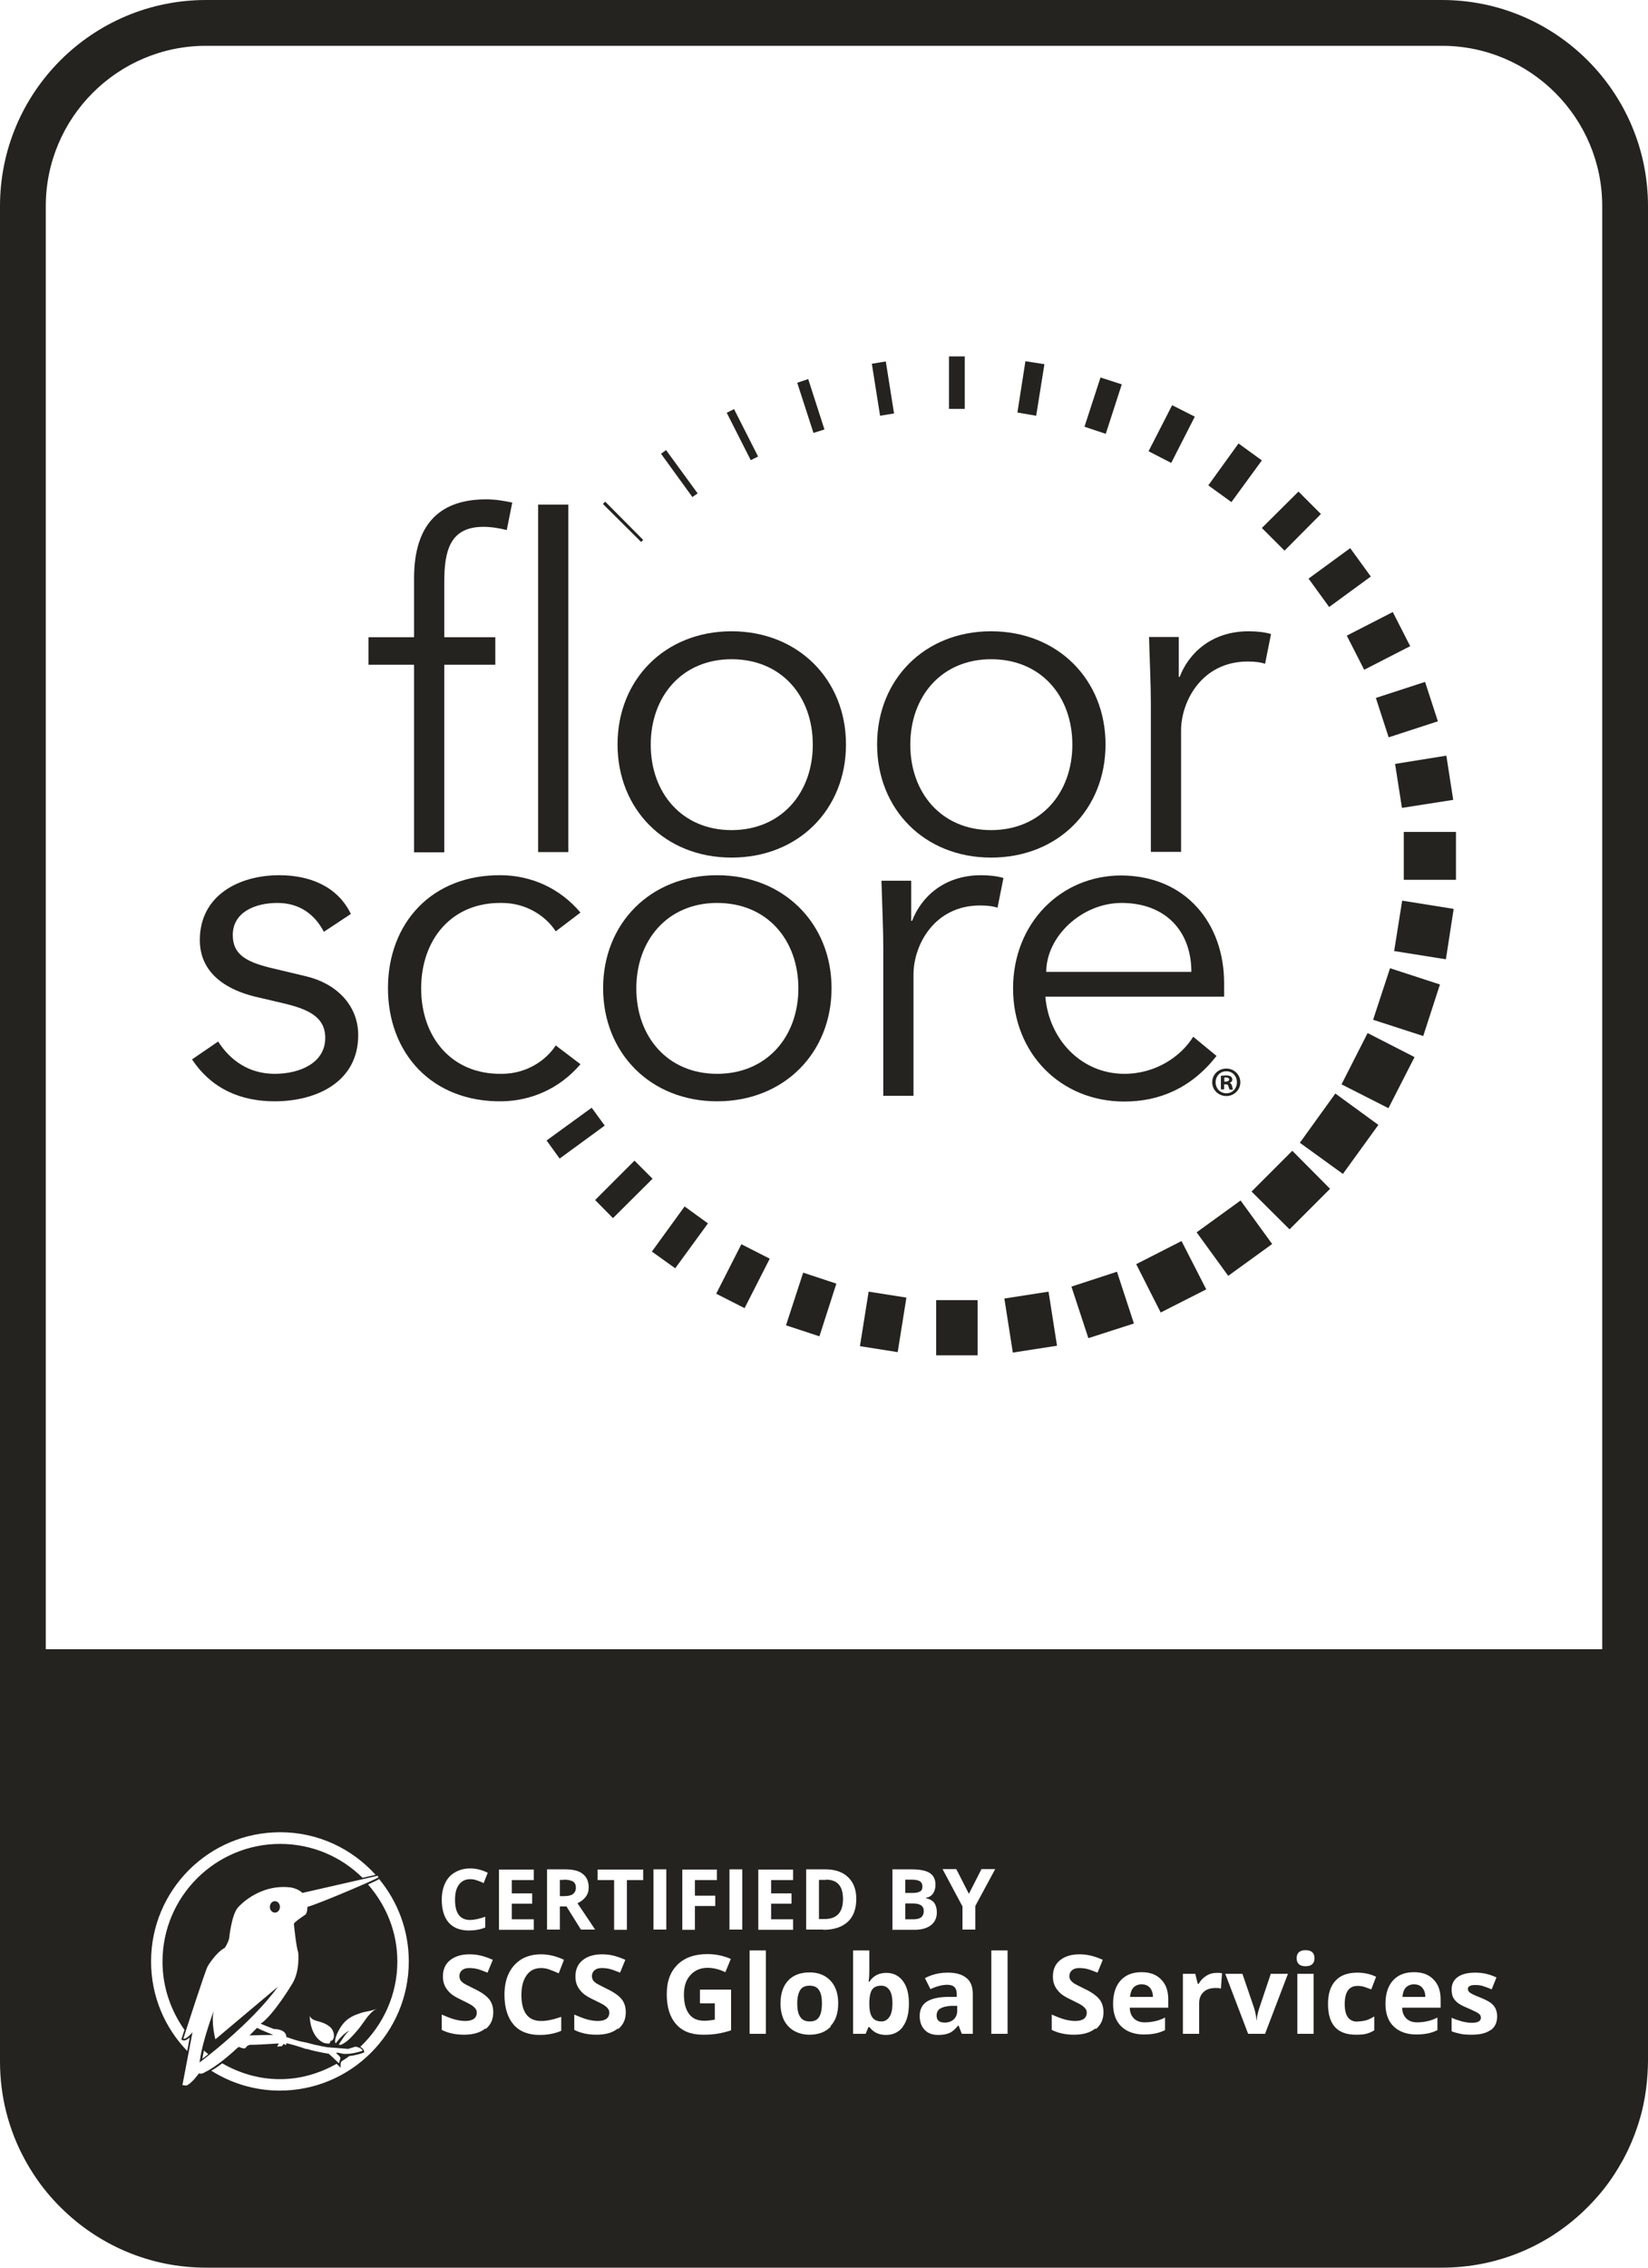
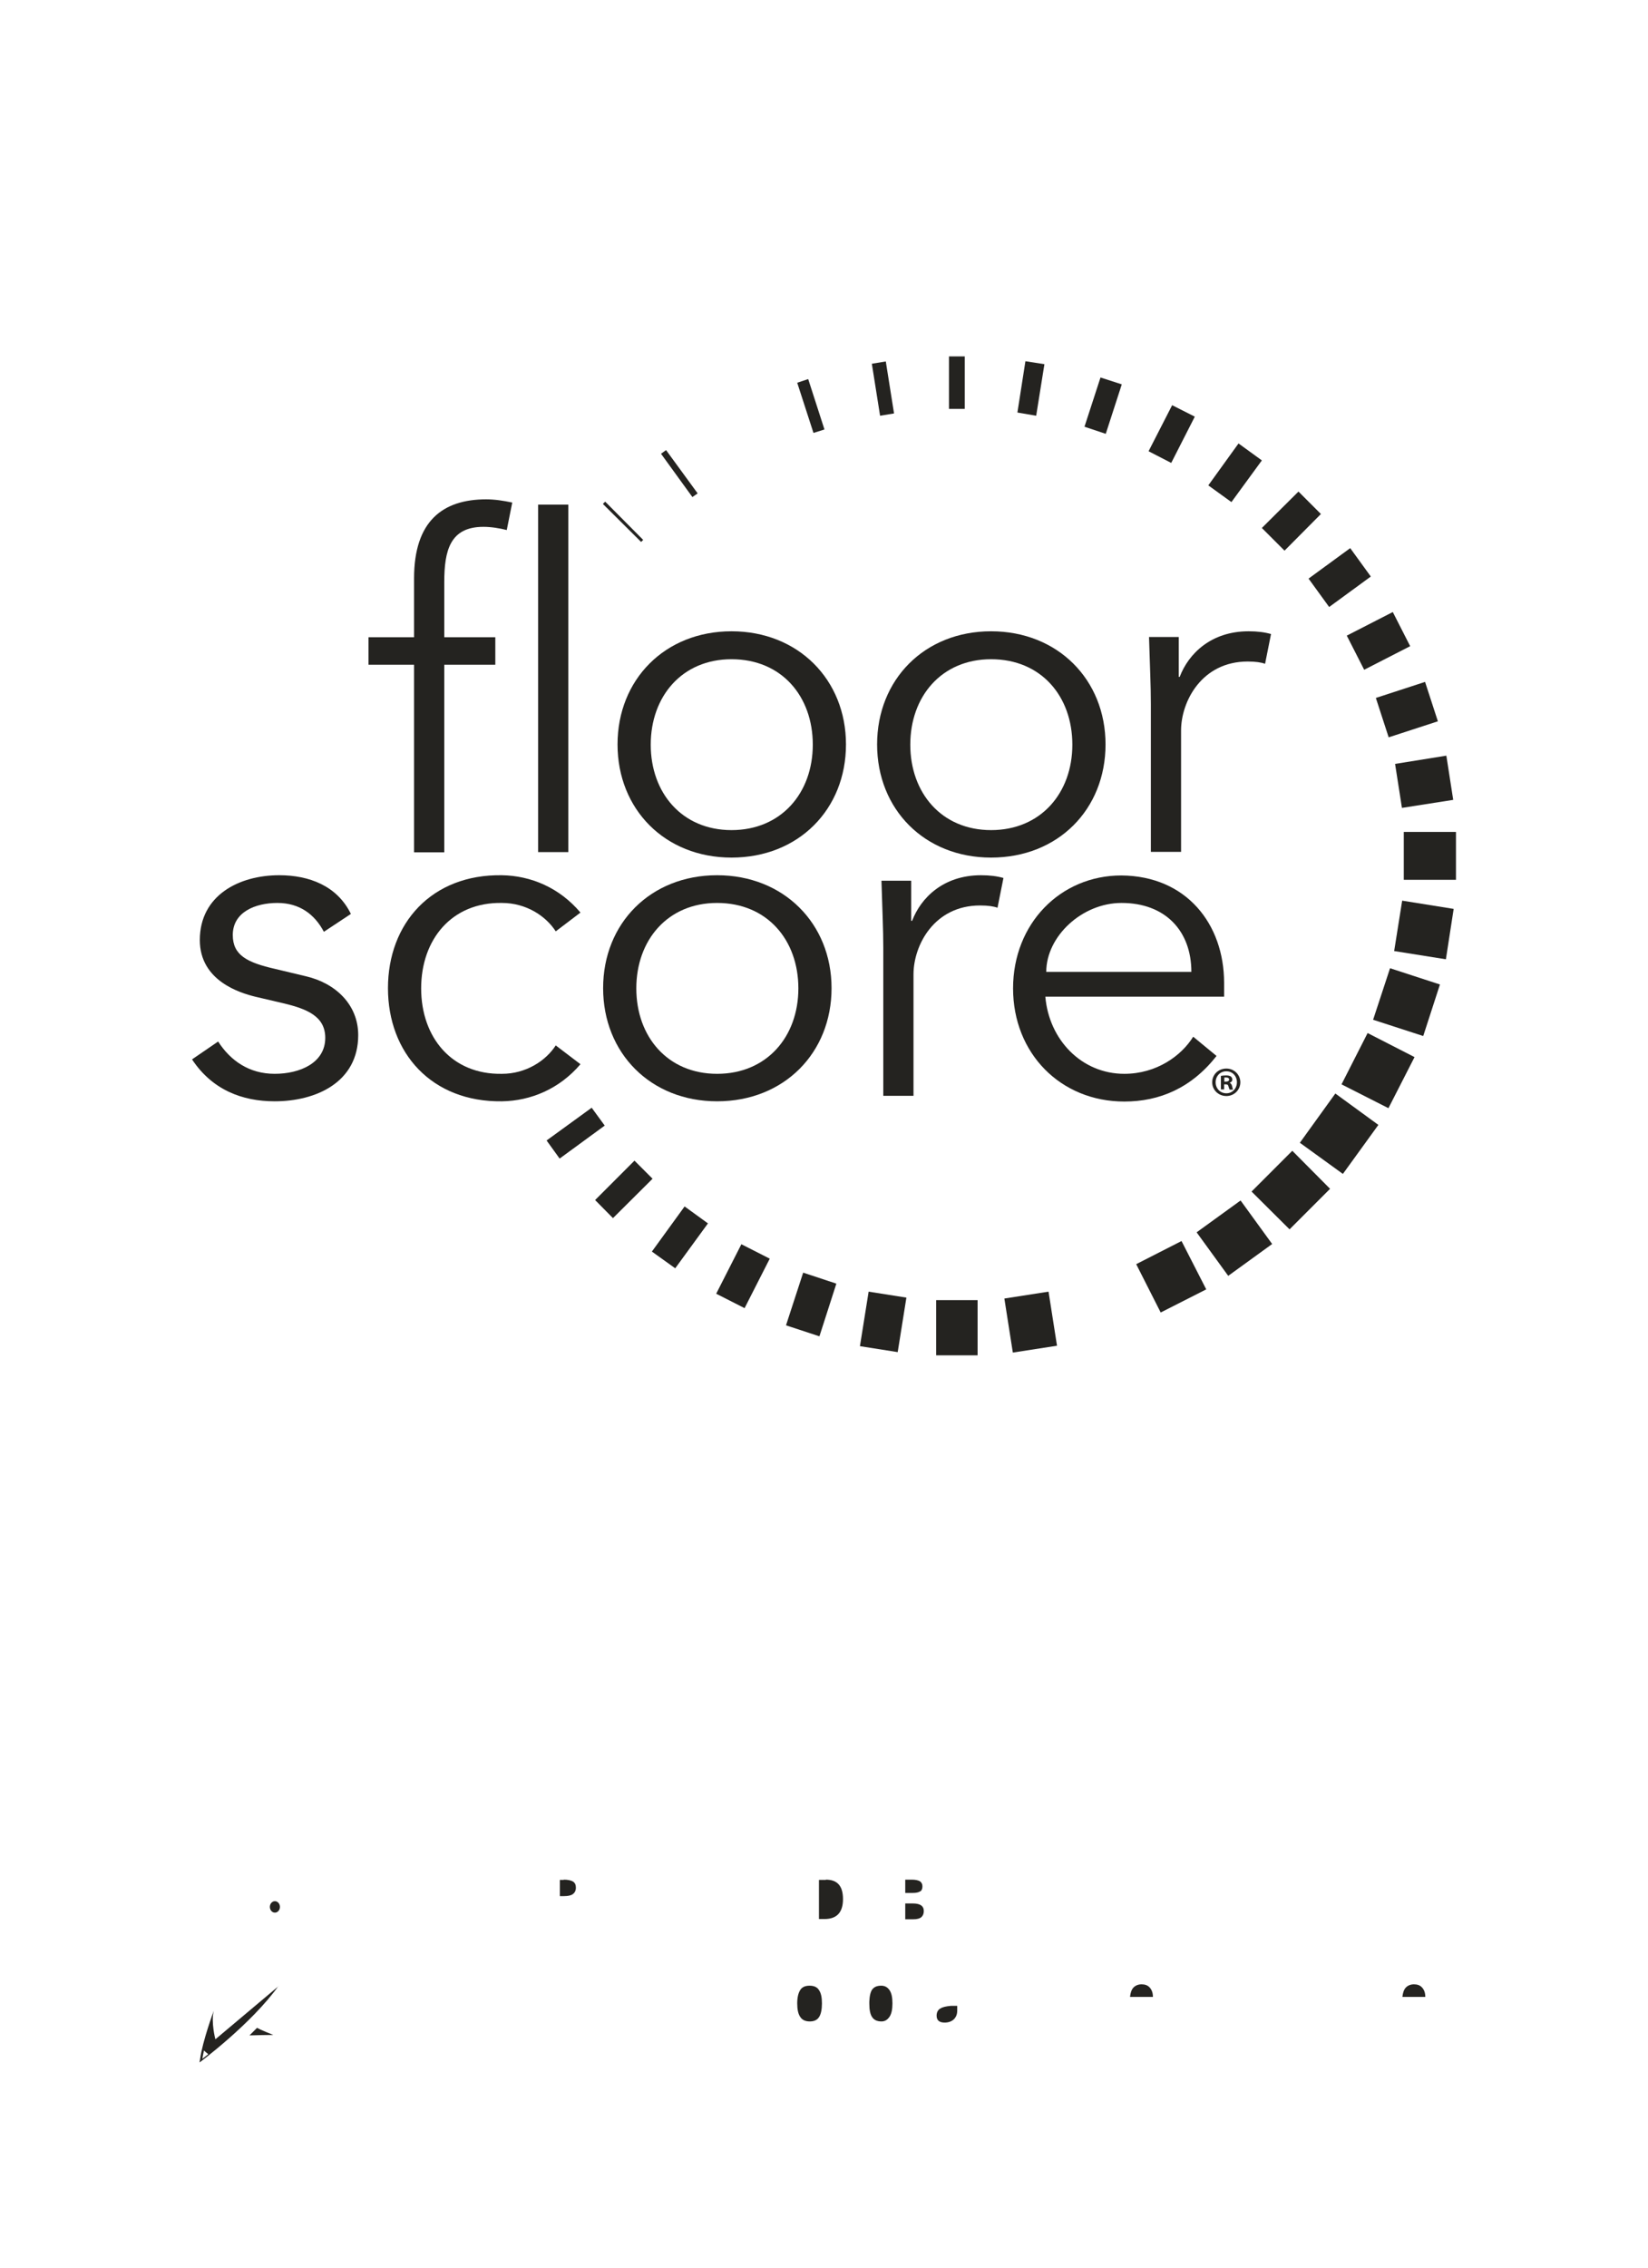
<svg xmlns="http://www.w3.org/2000/svg" id="Layer_1" data-name="Layer 1" viewBox="0 0 72 99">
  <defs>
    <style>
      .cls-1 {
        fill: #242320;
      }
    </style>
  </defs>
  <path class="cls-1" d="M21.64,29.02h-2.23v8.19h-1.32v-8.19h-1.99v-1.2h1.99v-2.57c0-2.49,1.24-3.45,3.15-3.45.38,0,.76.06,1.14.14l-.24,1.2c-.32-.08-.68-.14-1.02-.14-1.46,0-1.71,1.04-1.71,2.41v2.41h2.23v1.2h0Z" />
  <polygon class="cls-1" points="24.83 37.2 23.51 37.2 23.51 22.03 24.83 22.03 24.83 37.2 24.83 37.2" />
  <path class="cls-1" d="M31.96,28.78c-2.17,0-3.53,1.63-3.53,3.73s1.36,3.73,3.53,3.73,3.55-1.62,3.55-3.73-1.36-3.73-3.55-3.73h0ZM31.96,37.44c-2.91,0-4.98-2.11-4.98-4.94s2.07-4.94,4.98-4.94,5,2.11,5,4.94-2.07,4.94-5,4.94h0Z" />
  <path class="cls-1" d="M43.3,28.78c-2.17,0-3.53,1.63-3.53,3.73s1.36,3.73,3.53,3.73,3.55-1.62,3.55-3.73-1.36-3.73-3.55-3.73h0ZM43.3,37.44c-2.91,0-4.98-2.11-4.98-4.94s2.07-4.94,4.98-4.94,5,2.11,5,4.94-2.07,4.94-5,4.94h0Z" />
  <path class="cls-1" d="M50.28,30.74c0-.84-.04-1.57-.08-2.93h1.3v1.74h.04c.38-1,1.36-1.99,3.01-1.99.38,0,.7.04.98.12l-.26,1.3c-.16-.06-.4-.1-.76-.1-2.01,0-2.91,1.75-2.91,3.01v5.3h-1.32v-6.46h0Z" />
  <path class="cls-1" d="M14.15,40.68c-.4-.76-1.06-1.26-2.03-1.26s-1.95.4-1.95,1.4c0,.88.62,1.2,1.85,1.48l1.34.32c1.3.3,2.29,1.24,2.29,2.57,0,2.05-1.83,2.89-3.65,2.89-1.42,0-2.73-.5-3.61-1.83l1.14-.78c.54.84,1.36,1.41,2.47,1.41s2.21-.48,2.21-1.57c0-.94-.8-1.26-1.79-1.5l-1.28-.3c-.64-.16-2.41-.68-2.41-2.47,0-1.95,1.71-2.83,3.47-2.83,1.3,0,2.53.46,3.13,1.69l-1.18.78h0Z" />
  <path class="cls-1" d="M24.28,40.66c-.44-.68-1.3-1.24-2.35-1.24-2.19-.04-3.53,1.59-3.53,3.73s1.34,3.77,3.53,3.73c1.04,0,1.91-.56,2.35-1.24l1.08.82c-.92,1.08-2.17,1.6-3.43,1.62-3.07.04-4.98-2.11-4.98-4.94s1.91-4.98,4.98-4.93c1.26.02,2.51.54,3.43,1.63l-1.08.82h0Z" />
  <path class="cls-1" d="M31.33,39.42c-2.17,0-3.53,1.63-3.53,3.73s1.36,3.73,3.53,3.73,3.55-1.62,3.55-3.73-1.36-3.73-3.55-3.73h0ZM31.33,48.08c-2.91,0-4.98-2.11-4.98-4.94s2.07-4.93,4.98-4.93,5,2.11,5,4.93-2.07,4.94-5,4.94h0Z" />
  <path class="cls-1" d="M38.59,41.38c0-.84-.04-1.57-.08-2.93h1.3v1.75h.04c.38-1,1.36-1.99,3.01-1.99.38,0,.7.04.98.12l-.26,1.3c-.16-.06-.4-.1-.76-.1-2.01,0-2.91,1.74-2.91,3.01v5.3h-1.32v-6.46h0Z" />
  <path class="cls-1" d="M52.05,42.43c0-1.79-1.14-3.01-3.05-3.01-1.73,0-3.29,1.46-3.29,3.01h6.34ZM45.67,43.51c.16,1.89,1.59,3.37,3.45,3.37,1.4,0,2.49-.78,3.01-1.62l1.02.84c-1.1,1.4-2.49,1.99-4.03,1.99-2.79,0-4.86-2.11-4.86-4.94s2.07-4.93,4.73-4.93c2.85.02,4.49,2.13,4.49,4.69v.6h-7.82Z" />
  <polygon class="cls-1" points="54.68 52.02 56.46 50.24 58.11 51.9 56.34 53.67 54.68 52.02 54.68 52.02 54.68 52.02" />
  <polygon class="cls-1" points="26.34 22 26.44 21.9 28.1 23.57 28.01 23.66 26.34 22 26.34 22 26.34 22" />
  <polygon class="cls-1" points="56.79 49.89 58.34 47.74 60.22 49.11 58.67 51.25 56.79 49.89 56.79 49.89 56.79 49.89" />
  <polygon class="cls-1" points="58.61 47.34 59.75 45.1 61.8 46.15 60.66 48.38 58.61 47.34 58.61 47.34 58.61 47.34" />
  <polygon class="cls-1" points="59.99 44.52 60.73 42.27 62.91 42.98 62.18 45.23 59.99 44.52 59.99 44.52 59.99 44.52" />
  <polygon class="cls-1" points="60.91 41.52 61.26 39.32 63.51 39.68 63.17 41.88 60.91 41.52 60.91 41.52 60.91 41.52" />
  <polygon class="cls-1" points="61.33 38.41 61.33 36.32 63.61 36.32 63.61 38.41 61.33 38.41 61.33 38.41 61.33 38.41" />
  <polygon class="cls-1" points="60.95 33.35 63.19 32.99 63.49 34.92 61.25 35.27 60.95 33.35 60.95 33.35 60.95 33.35" />
  <polygon class="cls-1" points="60.11 30.47 62.26 29.77 62.82 31.49 60.67 32.19 60.11 30.47 60.11 30.47 60.11 30.47" />
  <polygon class="cls-1" points="58.84 27.75 60.85 26.72 61.61 28.21 59.6 29.24 58.84 27.75 58.84 27.75 58.84 27.75" />
  <polygon class="cls-1" points="57.17 25.26 58.99 23.93 59.89 25.17 58.07 26.5 57.17 25.26 57.17 25.26 57.17 25.26" />
  <polygon class="cls-1" points="23.88 49.79 25.85 48.36 26.42 49.14 24.45 50.58 23.88 49.79 23.88 49.79 23.88 49.79" />
  <polygon class="cls-1" points="26 52.39 27.72 50.67 28.51 51.46 26.78 53.18 26 52.39 26 52.39 26 52.39" />
  <polygon class="cls-1" points="55.13 23.05 56.73 21.46 57.71 22.44 56.12 24.04 55.13 23.05 55.13 23.05 55.13 23.05" />
  <polygon class="cls-1" points="52.79 21.19 54.11 19.36 55.13 20.1 53.8 21.92 52.79 21.19 52.79 21.19 52.79 21.19" />
  <polygon class="cls-1" points="28.48 54.64 29.91 52.67 30.93 53.41 29.5 55.37 28.48 54.64 28.48 54.64 28.48 54.64" />
  <polygon class="cls-1" points="50.18 19.7 51.21 17.69 52.2 18.19 51.17 20.21 50.18 19.7 50.18 19.7 50.18 19.7" />
  <polygon class="cls-1" points="31.29 56.48 32.39 54.32 33.63 54.95 32.53 57.11 31.29 56.48 31.29 56.48 31.29 56.48" />
  <polygon class="cls-1" points="34.34 57.86 35.09 55.56 36.54 56.04 35.8 58.34 34.34 57.86 34.34 57.86 34.34 57.86" />
  <polygon class="cls-1" points="47.38 18.63 48.08 16.48 49.01 16.78 48.31 18.94 47.38 18.63 47.38 18.63 47.38 18.63" />
  <polygon class="cls-1" points="37.57 58.77 37.95 56.39 39.6 56.65 39.22 59.03 37.57 58.77 37.57 58.77 37.57 58.77" />
  <polygon class="cls-1" points="44.45 18.01 44.8 15.77 45.63 15.9 45.27 18.15 44.45 18.01 44.45 18.01 44.45 18.01" />
  <polygon class="cls-1" points="41.46 17.85 41.46 15.56 42.15 15.56 42.15 17.85 41.46 17.85 41.46 17.85 41.46 17.85" />
  <polygon class="cls-1" points="40.9 59.17 40.9 56.76 42.71 56.76 42.71 59.17 40.9 59.17 40.9 59.17 40.9 59.17" />
  <polygon class="cls-1" points="38.09 15.88 38.7 15.78 39.06 18.05 38.45 18.15 38.09 15.88 38.09 15.88 38.09 15.88" />
  <polygon class="cls-1" points="43.88 56.69 45.81 56.39 46.18 58.75 44.25 59.05 43.88 56.69 43.88 56.69 43.88 56.69" />
  <polygon class="cls-1" points="34.83 16.71 35.31 16.55 36.02 18.75 35.54 18.9 34.83 16.71 34.83 16.71 34.83 16.71" />
-   <polygon class="cls-1" points="46.81 56.17 48.8 55.52 49.54 57.78 47.55 58.42 46.81 56.17 46.81 56.17 46.81 56.17" />
  <polygon class="cls-1" points="49.64 55.19 51.62 54.18 52.7 56.29 50.71 57.3 49.64 55.19 49.64 55.19 49.64 55.19" />
-   <polygon class="cls-1" points="31.75 18.02 32.07 17.86 33.12 19.93 32.8 20.09 31.75 18.02 31.75 18.02 31.75 18.02" />
  <polygon class="cls-1" points="52.28 53.8 54.2 52.41 55.58 54.31 53.66 55.7 52.28 53.8 52.28 53.8 52.28 53.8" />
  <polygon class="cls-1" points="28.88 19.81 29.1 19.65 30.48 21.54 30.25 21.7 28.88 19.81 28.88 19.81 28.88 19.81" />
  <path class="cls-1" d="M53.49,47.22h.07c.08,0,.14-.03.14-.09,0-.05-.04-.09-.13-.09-.04,0-.06,0-.08,0v.17h0ZM53.48,47.56h-.14v-.59c.05-.01.13-.02.23-.02.11,0,.16.02.21.05.03.03.06.07.06.13,0,.07-.05.12-.12.14h0c.06.03.09.07.11.15.02.09.03.13.04.15h-.15s-.03-.07-.05-.14c-.01-.07-.05-.09-.12-.09h-.07v.24h0ZM53.57,46.77c-.26,0-.46.21-.46.48s.2.48.47.48c.26,0,.46-.21.46-.48s-.19-.48-.46-.48h0ZM53.58,46.65c.34,0,.61.27.61.6s-.27.6-.61.6-.62-.26-.62-.6.27-.6.62-.6h0Z" />
  <path class="cls-1" d="M36.08,82.07h-.3v1.71h.24c.54,0,.81-.29.81-.87s-.25-.85-.75-.85h0Z" />
  <path class="cls-1" d="M35.37,86.69c-.19,0-.33.06-.41.19-.08.13-.13.32-.13.58s.04.46.13.59c.08.13.22.2.42.2s.33-.07.41-.2c.08-.13.12-.33.12-.59s-.04-.45-.13-.58c-.08-.13-.22-.19-.41-.19h0Z" />
  <path class="cls-1" d="M38.5,86.69c-.18,0-.3.05-.39.16-.08.11-.12.29-.13.54v.08c0,.28.04.48.13.6.08.12.22.18.4.18.15,0,.26-.07.35-.2.09-.13.13-.33.13-.59s-.04-.45-.13-.58c-.09-.13-.21-.19-.36-.19h0Z" />
  <path class="cls-1" d="M39.9,83.1h-.35v.69h.36c.15,0,.27-.03.34-.09.07-.06.11-.15.11-.27,0-.22-.16-.33-.47-.33h0Z" />
  <path class="cls-1" d="M40.2,82.58c.07-.05.1-.12.1-.23,0-.1-.04-.17-.11-.22-.07-.04-.19-.07-.35-.07h-.29v.58h.32c.15,0,.26-.02.33-.07h0Z" />
  <path class="cls-1" d="M12.01,83.5c.12,0,.22-.11.22-.25s-.1-.25-.22-.25-.22.11-.22.25.1.25.22.25h0Z" />
  <path class="cls-1" d="M10.9,88.86c.37-.01.79-.02,1.04-.02-.18-.07-.46-.19-.55-.23l-.16-.08-.33.33h0Z" />
  <path class="cls-1" d="M8.84,89.88c.02-.11.04-.23.07-.36.06.05.12.11.19.16-.1.08-.19.15-.26.2h0ZM12.17,86.71l-2.76,2.32s-.2-.75-.07-1.25c0,0-.49,1.32-.6,2.12,0,.04-.02.09-.02.13,0,0,0,0,0,0h0s0,0,0,0c0,0,0,0,0,.01,0,0,2.26-1.68,3.44-3.33h0Z" />
  <path class="cls-1" d="M24.63,82.07h-.17v.71h.18c.18,0,.31-.03.39-.09.08-.06.13-.15.13-.28s-.04-.21-.13-.27c-.09-.05-.22-.08-.4-.08h0Z" />
  <path class="cls-1" d="M41.07,87.69c-.1.07-.15.17-.15.31,0,.2.12.3.35.3.17,0,.3-.05.4-.14.1-.1.15-.22.15-.38v-.21h-.28c-.21.02-.36.05-.46.12h0Z" />
  <path class="cls-1" d="M61.78,86.63c-.15,0-.27.05-.36.14-.09.1-.13.23-.15.41h1c0-.18-.05-.31-.14-.41-.09-.1-.21-.14-.36-.14h0Z" />
-   <path class="cls-1" d="M70,72H2V9c0-3.86,3.14-7,7-7h54c3.86,0,7,3.14,7,7v63h0ZM65.13,88.62c-.19.14-.46.21-.84.21-.19,0-.35-.01-.49-.04-.13-.03-.26-.06-.38-.11v-.59c.13.06.28.11.45.16.17.04.31.06.44.06.26,0,.39-.08.39-.22,0-.06-.02-.1-.05-.14-.04-.04-.09-.08-.18-.12-.08-.04-.2-.1-.34-.16-.2-.08-.35-.16-.44-.23-.09-.07-.16-.15-.21-.25-.04-.09-.06-.21-.06-.34,0-.23.09-.41.27-.54.18-.13.44-.19.77-.19s.62.07.92.21l-.21.52c-.13-.06-.25-.1-.37-.14-.11-.04-.23-.05-.35-.05-.21,0-.32.06-.32.17,0,.06.03.12.1.17.07.05.22.12.45.21.2.08.35.16.45.23.09.07.16.15.21.25.04.09.07.21.07.33,0,.27-.09.47-.28.61h0ZM62.95,87.65h-1.69c0,.2.07.36.18.47.11.11.27.17.47.17.16,0,.31-.02.45-.05.14-.03.29-.08.44-.16v.55c-.12.06-.26.11-.4.14-.14.03-.32.05-.52.05-.42,0-.75-.12-.99-.35-.24-.23-.36-.56-.36-.99s.11-.78.33-1.02c.22-.24.52-.36.91-.36s.66.11.86.32c.21.21.31.5.31.87v.35h0ZM59.31,88.25c.14,0,.26-.02.38-.05.12-.04.23-.09.35-.17v.61c-.12.07-.23.12-.35.15-.12.03-.27.04-.45.04-.82,0-1.22-.45-1.22-1.34,0-.45.11-.79.33-1.02.22-.24.54-.35.95-.35.3,0,.57.06.82.18l-.21.55c-.11-.04-.22-.08-.31-.11-.1-.03-.19-.04-.29-.04-.37,0-.56.26-.56.79s.19.77.56.77h0ZM57.33,85.75c-.06.06-.16.09-.29.09-.26,0-.39-.12-.39-.35s.13-.35.39-.35.39.12.39.35c0,.11-.03.2-.1.26h0ZM57.39,88.79h-.71v-2.62h.71v2.62h0ZM55.26,88.79h-.73l-1-2.62h.75l.51,1.49c.06.19.09.37.11.54h.01c0-.15.04-.33.11-.54l.5-1.49h.75l-1,2.62h0ZM53.32,86.81c-.06-.02-.13-.02-.21-.02-.23,0-.41.06-.53.18-.13.12-.19.28-.19.49v1.33h-.71v-2.62h.54l.11.44h.04c.08-.15.19-.26.33-.35.14-.09.29-.13.45-.13.1,0,.18,0,.24.02l-.05.67h0ZM51.05,87.65h-1.69c0,.2.07.36.18.47.11.11.27.17.47.17.16,0,.31-.02.45-.05.14-.03.29-.08.44-.16v.55c-.13.06-.26.11-.4.14-.14.03-.32.05-.52.05-.42,0-.75-.12-.99-.35-.24-.23-.36-.56-.36-.99s.11-.78.33-1.02c.22-.24.52-.36.91-.36s.66.11.86.32c.21.21.31.5.31.87v.35h0ZM47.85,88.56c-.22.18-.53.27-.93.27-.36,0-.69-.07-.97-.21v-.67c.23.1.43.18.59.22.16.04.31.06.44.06.16,0,.28-.03.37-.09.08-.06.13-.15.13-.27,0-.07-.02-.13-.06-.18-.04-.05-.09-.1-.17-.15-.07-.05-.22-.12-.44-.23-.21-.1-.37-.19-.47-.28-.1-.09-.19-.2-.25-.32-.06-.12-.09-.26-.09-.42,0-.3.1-.54.31-.71.21-.17.49-.26.85-.26.18,0,.35.02.51.06.16.04.33.1.51.18l-.23.56c-.18-.07-.33-.13-.45-.16-.12-.03-.24-.04-.35-.04-.14,0-.24.03-.32.1-.07.06-.11.15-.11.25,0,.06.01.12.05.17.03.05.08.09.14.14.06.04.22.12.46.24.32.15.54.31.66.46.12.15.18.34.18.57,0,.31-.11.55-.33.73h0ZM44.02,88.79h-.71v-3.64h.71v3.64h0ZM42.6,84.24h-.55v-1.01l-.87-1.63h.6l.55,1.08.55-1.08h.6l-.87,1.61v1.02h0ZM42.52,88.79h-.5l-.14-.36h-.02c-.12.15-.24.26-.37.32-.13.06-.29.09-.5.09-.25,0-.45-.07-.59-.22-.14-.14-.22-.35-.22-.61s.1-.48.29-.61c.19-.13.49-.21.88-.22h.45v-.13c0-.27-.14-.4-.41-.4-.21,0-.46.06-.74.19l-.24-.48c.3-.16.63-.24,1-.24s.62.08.81.23c.19.15.28.39.28.7v1.74h0ZM38.99,84.24v-2.63h.82c.37,0,.64.05.81.16.17.11.25.28.25.51,0,.16-.04.29-.11.39-.07.1-.17.16-.3.18v.02c.17.04.29.11.36.21.07.1.11.24.11.41,0,.24-.09.43-.26.56-.17.13-.41.2-.71.2h-.99ZM39.45,88.48c-.18.24-.43.36-.74.36s-.55-.11-.72-.34h-.05l-.12.29h-.55v-3.64h.71v.85c0,.11,0,.28-.03.52h.03c.17-.26.42-.39.74-.39.31,0,.55.12.73.36.18.24.26.57.26.99s-.09.77-.27,1h0ZM35.97,84.24h-.75v-2.63h.83c.43,0,.76.11,1,.34.24.23.36.54.36.95,0,.43-.12.77-.37,1-.25.23-.6.35-1.07.35h0ZM36.3,88.47c-.22.24-.54.36-.94.36-.25,0-.47-.06-.67-.17-.19-.11-.34-.27-.44-.47-.1-.21-.15-.45-.15-.72,0-.43.11-.76.33-1,.22-.24.54-.36.94-.36.25,0,.47.05.66.16.19.11.34.27.44.47.1.2.15.44.15.72,0,.43-.11.76-.34,1h0ZM34.58,82.65v.46h-.89v.68h.96v.46h-1.52v-2.63h1.52v.46h-.96v.58h.89ZM33.46,88.79h-.71v-3.64h.71v3.64h0ZM32.43,84.24h-.56v-2.63h.56v2.63h0ZM31.25,82.75v.46h-.89v1.04h-.55v-2.63h1.51v.46h-.96v.68h.89ZM31.94,88.64c-.22.07-.43.12-.62.15-.19.03-.39.04-.6.04-.52,0-.91-.15-1.18-.46-.27-.3-.41-.74-.41-1.31s.16-.98.47-1.29c.32-.31.75-.46,1.31-.46.35,0,.69.07,1.02.21l-.24.58c-.25-.12-.51-.19-.78-.19-.31,0-.56.11-.75.32-.19.21-.28.49-.28.85s.08.66.23.85c.15.2.37.29.66.29.15,0,.31-.02.46-.05v-.71h-.65v-.6h1.36v1.78h0ZM29.11,84.24h-.56v-2.63h.56v2.63h0ZM28.1,82.08h-.71v2.17h-.56v-2.17h-.72v-.46h1.99v.46h0ZM26.99,88.56c-.22.18-.53.27-.93.27-.37,0-.69-.07-.97-.21v-.67c.23.1.43.18.59.22.16.04.31.06.44.06.16,0,.28-.03.37-.09.08-.06.13-.15.13-.27,0-.07-.02-.13-.06-.18-.04-.05-.09-.1-.17-.15-.07-.05-.22-.12-.44-.23-.21-.1-.37-.19-.47-.28-.1-.09-.19-.2-.25-.32-.06-.12-.09-.26-.09-.42,0-.3.1-.54.31-.71.21-.17.49-.26.85-.26.18,0,.35.02.51.06.16.04.33.1.51.18l-.23.56c-.18-.07-.33-.13-.45-.16-.12-.03-.24-.04-.35-.04-.14,0-.24.03-.32.1-.07.06-.11.15-.11.25,0,.06.02.12.04.17.03.05.08.09.14.14.07.04.22.12.46.24.32.15.54.31.66.46.12.15.18.34.18.57,0,.31-.11.55-.33.73h0ZM24.46,83.23v1.01h-.56v-2.63h.77c.36,0,.62.06.79.2.17.13.26.33.26.59,0,.16-.04.29-.13.41-.09.12-.21.21-.36.28.4.59.65.97.77,1.15h-.62l-.63-1.01h-.3ZM23.65,88.23c.24,0,.53-.06.87-.18v.61c-.28.12-.59.18-.94.18-.5,0-.88-.15-1.14-.45-.26-.3-.4-.74-.4-1.3,0-.36.06-.67.19-.94.13-.27.32-.47.56-.62.24-.14.53-.21.85-.21s.67.08,1,.24l-.23.59c-.13-.06-.26-.11-.39-.16-.13-.05-.26-.07-.38-.07-.27,0-.48.1-.63.31-.15.21-.23.49-.23.86,0,.76.29,1.14.86,1.14h0ZM23.25,82.65v.46h-.89v.68h.96v.46h-1.52v-2.63h1.52v.46h-.96v.58h.89ZM21.2,88.56c-.22.18-.53.27-.93.27-.37,0-.69-.07-.97-.21v-.67c.23.1.43.18.59.22.16.04.31.06.44.06.16,0,.28-.03.37-.09.08-.06.13-.15.13-.27,0-.07-.02-.13-.06-.18-.04-.05-.09-.1-.17-.15-.07-.05-.22-.12-.44-.23-.21-.1-.37-.19-.47-.28-.1-.09-.19-.2-.25-.32-.06-.12-.09-.26-.09-.42,0-.3.1-.54.31-.71.21-.17.49-.26.85-.26.18,0,.35.02.51.06.16.04.33.1.51.18l-.23.56c-.18-.07-.33-.13-.45-.16-.12-.03-.24-.04-.35-.04-.14,0-.24.03-.32.1-.07.06-.11.15-.11.25,0,.06.02.12.04.17.03.05.08.09.14.14.06.04.22.12.46.24.32.15.54.31.66.46.12.15.18.34.18.57,0,.31-.11.55-.33.73h0ZM20.53,83.82c.19,0,.41-.05.67-.14v.47c-.22.09-.46.13-.72.13-.38,0-.68-.12-.88-.35-.2-.23-.3-.57-.3-1,0-.27.05-.51.15-.72.1-.21.24-.36.43-.47.19-.11.41-.17.66-.17s.51.06.77.19l-.18.45c-.1-.05-.2-.09-.3-.12-.1-.04-.2-.05-.29-.05-.21,0-.37.08-.49.24-.12.16-.17.38-.17.66,0,.59.22.88.66.88h0ZM12.23,91.27c-1.1,0-2.13-.32-3-.87.16-.09.32-.2.48-.32.75.43,1.6.69,2.52.69s1.74-.26,2.48-.67c.03.03.05.05.05.05l.12.12v-.17s.02-.06.03-.1c.12-.08.24-.15.35-.24.31-.03.58-.13.6-.14l.06-.02-.02-.07c-.02-.08-.09-.13-.16-.17.99-.94,1.62-2.26,1.62-3.73,0-1.29-.49-2.45-1.28-3.36.27-.12.46-.21.48-.24.81.98,1.3,2.23,1.3,3.6,0,3.11-2.52,5.64-5.64,5.64h0ZM14.56,89.01c-.03.09-.12.09-.12.09,0,0,0,.09-.07.12-.05,0-.09-.01-.09-.01-.04,0-.08-.01-.12-.02-.63-.26-.63-1.18-.63-1.18,0,0,.04.11.18.17.13.07.43.09.67.28.25.19.22.46.19.54h0ZM14.67,89.22c-.12-.16.15-.67.33-.88.22-.26.49-.37.74-.45.2-.08.54-.09.73-.21-.4.23-.57.63-.84.94-.19.22-.45.54-.74.65-.03,0-.06,0-.09-.01.13-.19.3-.49.47-.61-.19.07-.48.38-.61.57h0ZM8.95,90.47s-.12.09-.26.05c0,0-.32.45-.55.53l-.17-.02.44-2.31s-.28.34-.4.28c0,0,.97-3.02,1.07-3.17,0,0,.37-.61.74-.79,0,0,.12-.17.19-.4,0,0,.1-1.07.4-1.38,0,0,.89-1.03,2.29-.86,0,0,.33.05.51.24l3.29-.75s.04.05.02.08c-.02.04-2.49,1.11-3.09,1.28,0,0,.01.24-.09.34,0,0-.49.32-.5.4,0,0,.09.96.19,1.26,0,0,.09.83-.29,1.4,0,0-.79,1.32-1.35,1.7,0,0,.46.19.57.23,0,0,.55-.01.55.35.25.08.5.18.76.22,0,0,0,0,0,0,.23.04.43.12.69.16.03.01.09.02.13.03.06,0,.22.05.25.04.12.01.8.06.87.07,0,0,.28-.09.32-.1,0,0,.28.04.31.18,0,0-.49.18-.87.13,0,0-.27-.07-.27-.04v.03s.2.15.17.22c0,0-.05.16-.06.21,0,0-.35-.34-.45-.42,0,0-.44-.06-.96-.21h0s-.01,0-.02,0c-.02,0-.03,0-.05-.01h0c-.28-.1-.66-.21-.82-.24,0,.04,0,.07-.02.08l-.1-.05s-.04.07-.08.1l-.2.02.07-.14c-.4.03-1.14.07-1.27.06l-.11.05s-.05.08-.11.11c0,0-.12,0-.22-.06-.02,0-.05,0-.07.01-.17.16-.91.84-1.46,1.09h0ZM8.06,88.61c-.05.16-.09.29-.12.37l-.02.06.06.03c.09.04.21-.03.31-.12l-.11.59c-.98-1.01-1.58-2.39-1.58-3.91,0-3.11,2.52-5.64,5.64-5.64,1.66,0,3.14.72,4.17,1.86l-.57.13c-.93-.92-2.2-1.48-3.6-1.48-2.83,0-5.14,2.3-5.14,5.14,0,1.11.36,2.13.96,2.98h0ZM63,0H9C4.03,0,0,4.03,0,9v81C0,91.55.39,93.01,1.09,94.29c.14.26.29.5.45.74.32.48.69.92,1.1,1.33,1.63,1.63,3.88,2.64,6.36,2.64h54c2.49,0,4.74-1.01,6.36-2.64.41-.41.78-.85,1.1-1.33.16-.24.31-.49.45-.74.14-.26.44-.84.68-1.61.33-1.04.4-1.99.41-2.68V9C72,4.03,67.97,0,63,0h0Z" />
  <path class="cls-1" d="M49.88,86.63c-.15,0-.27.05-.36.14-.09.1-.13.23-.15.41h1c0-.18-.05-.31-.14-.41-.09-.1-.21-.14-.36-.14h0Z" />
</svg>